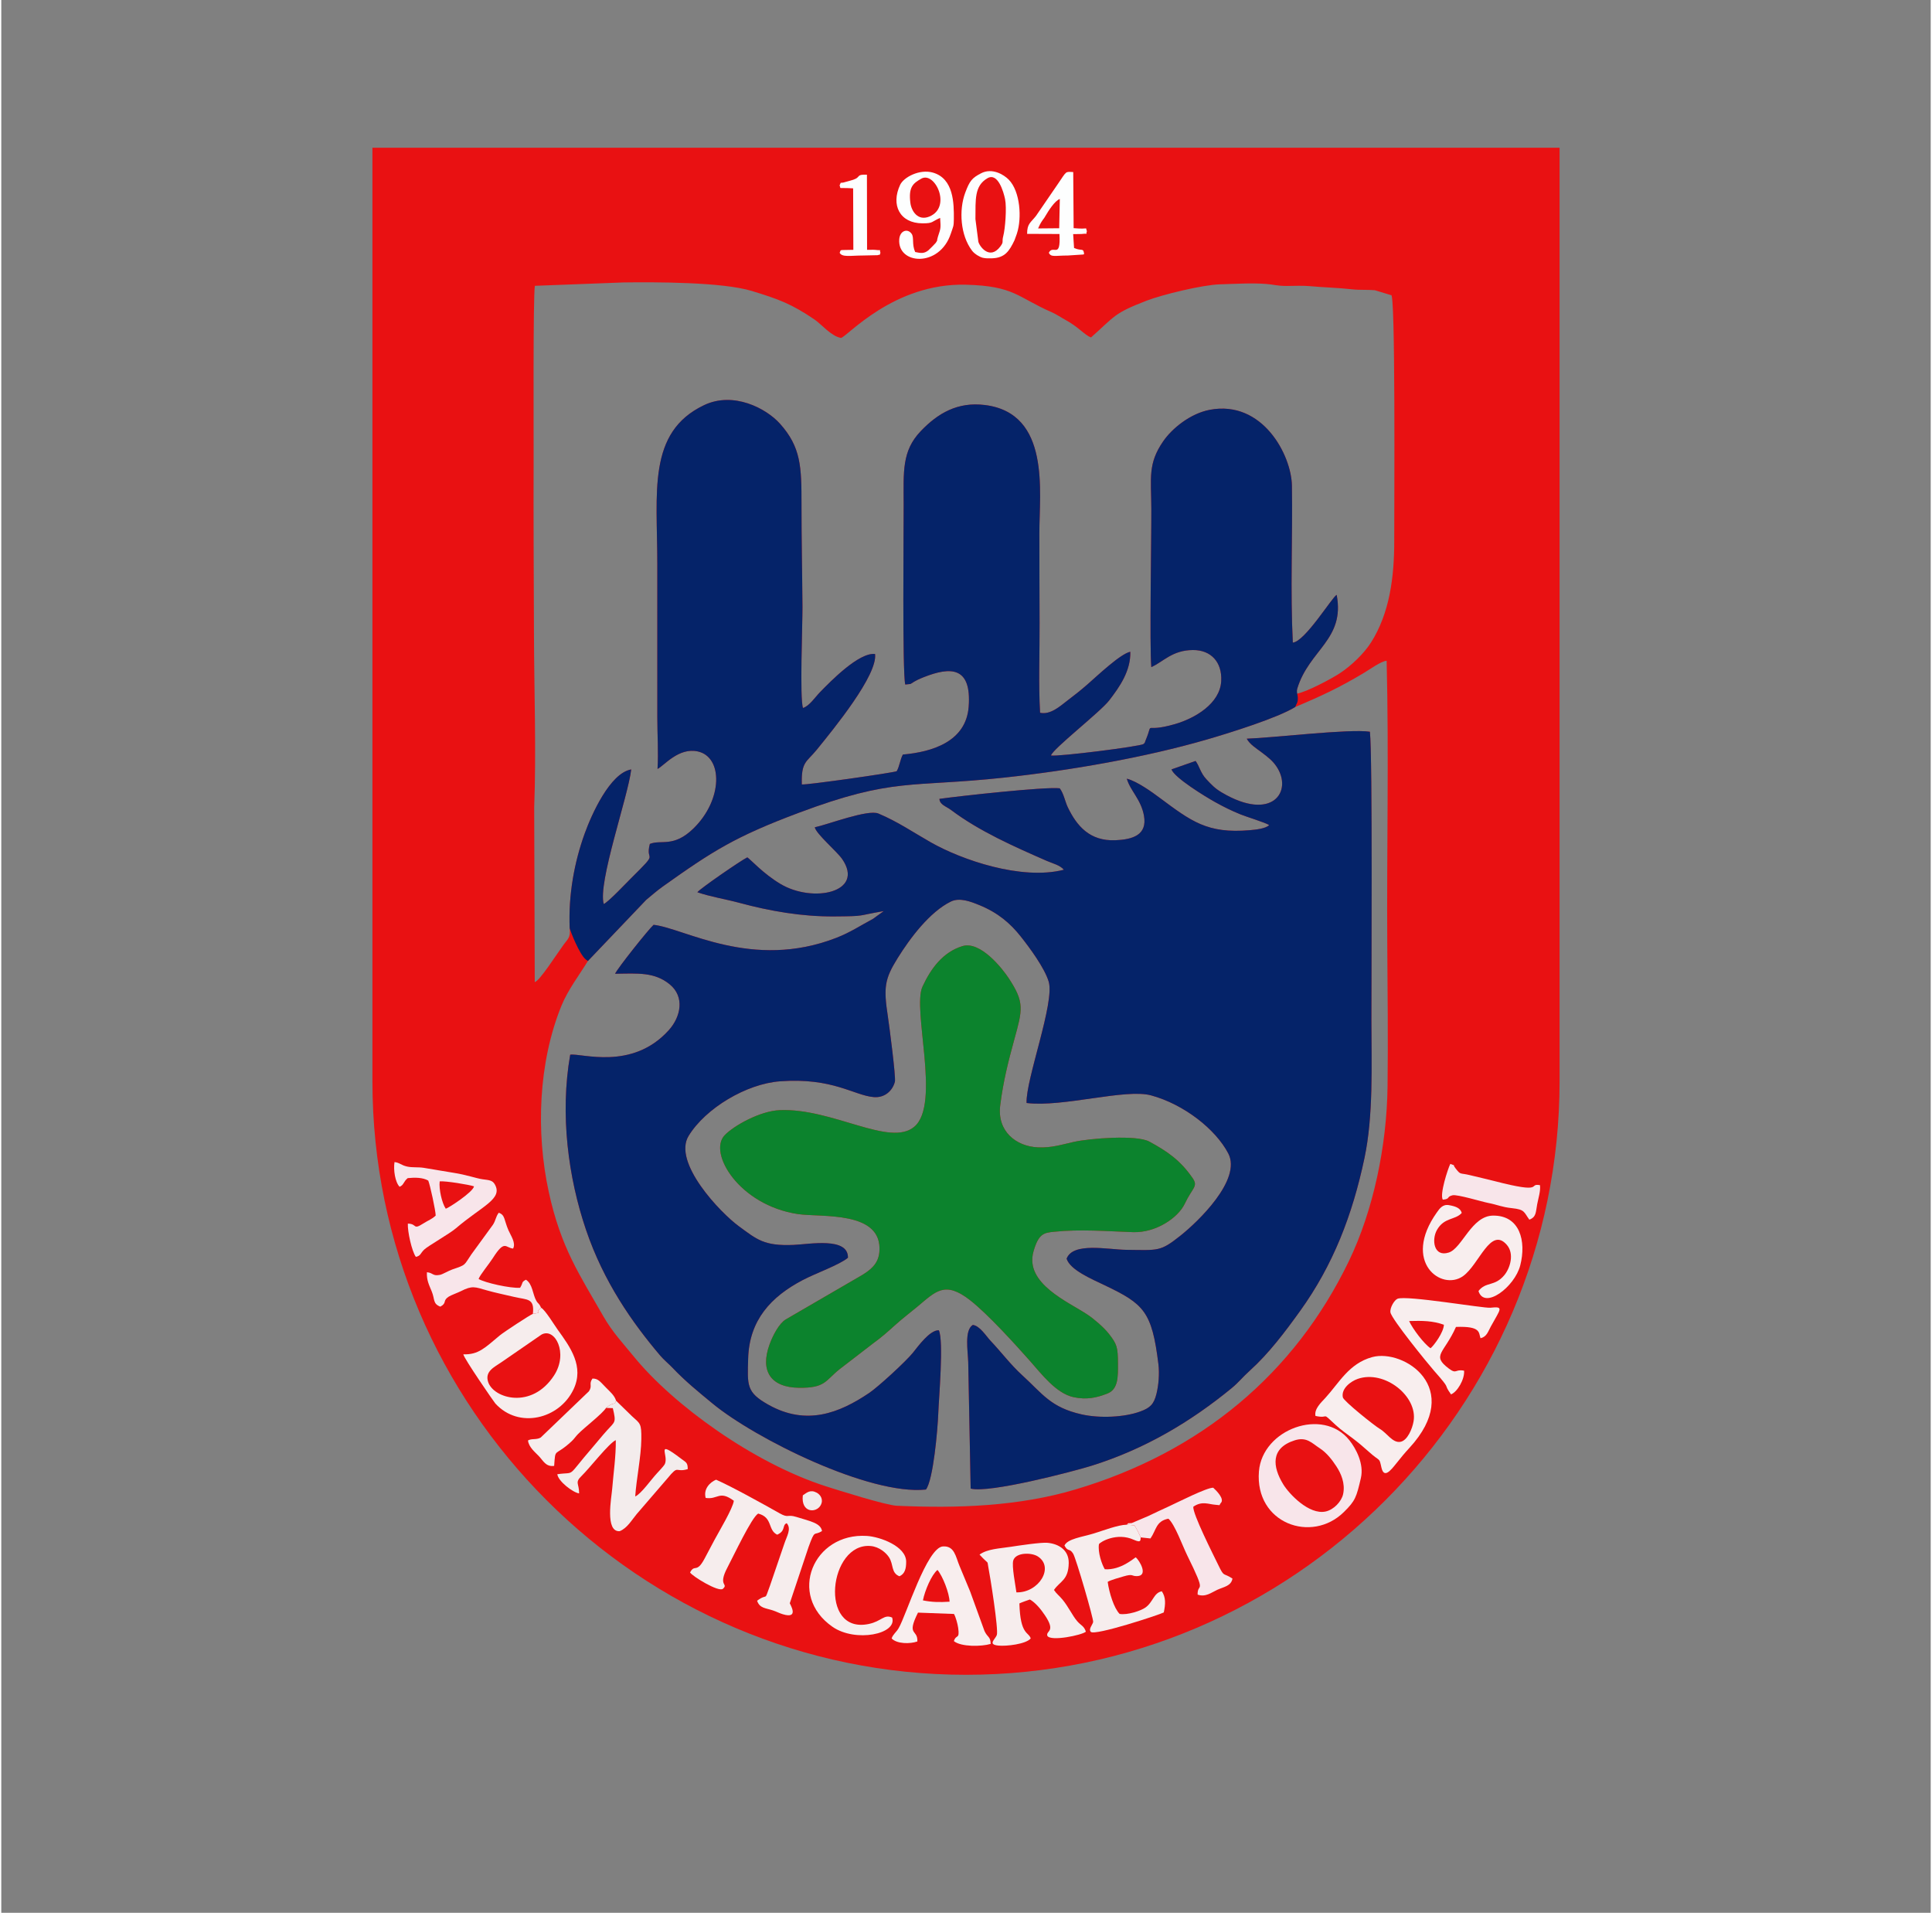
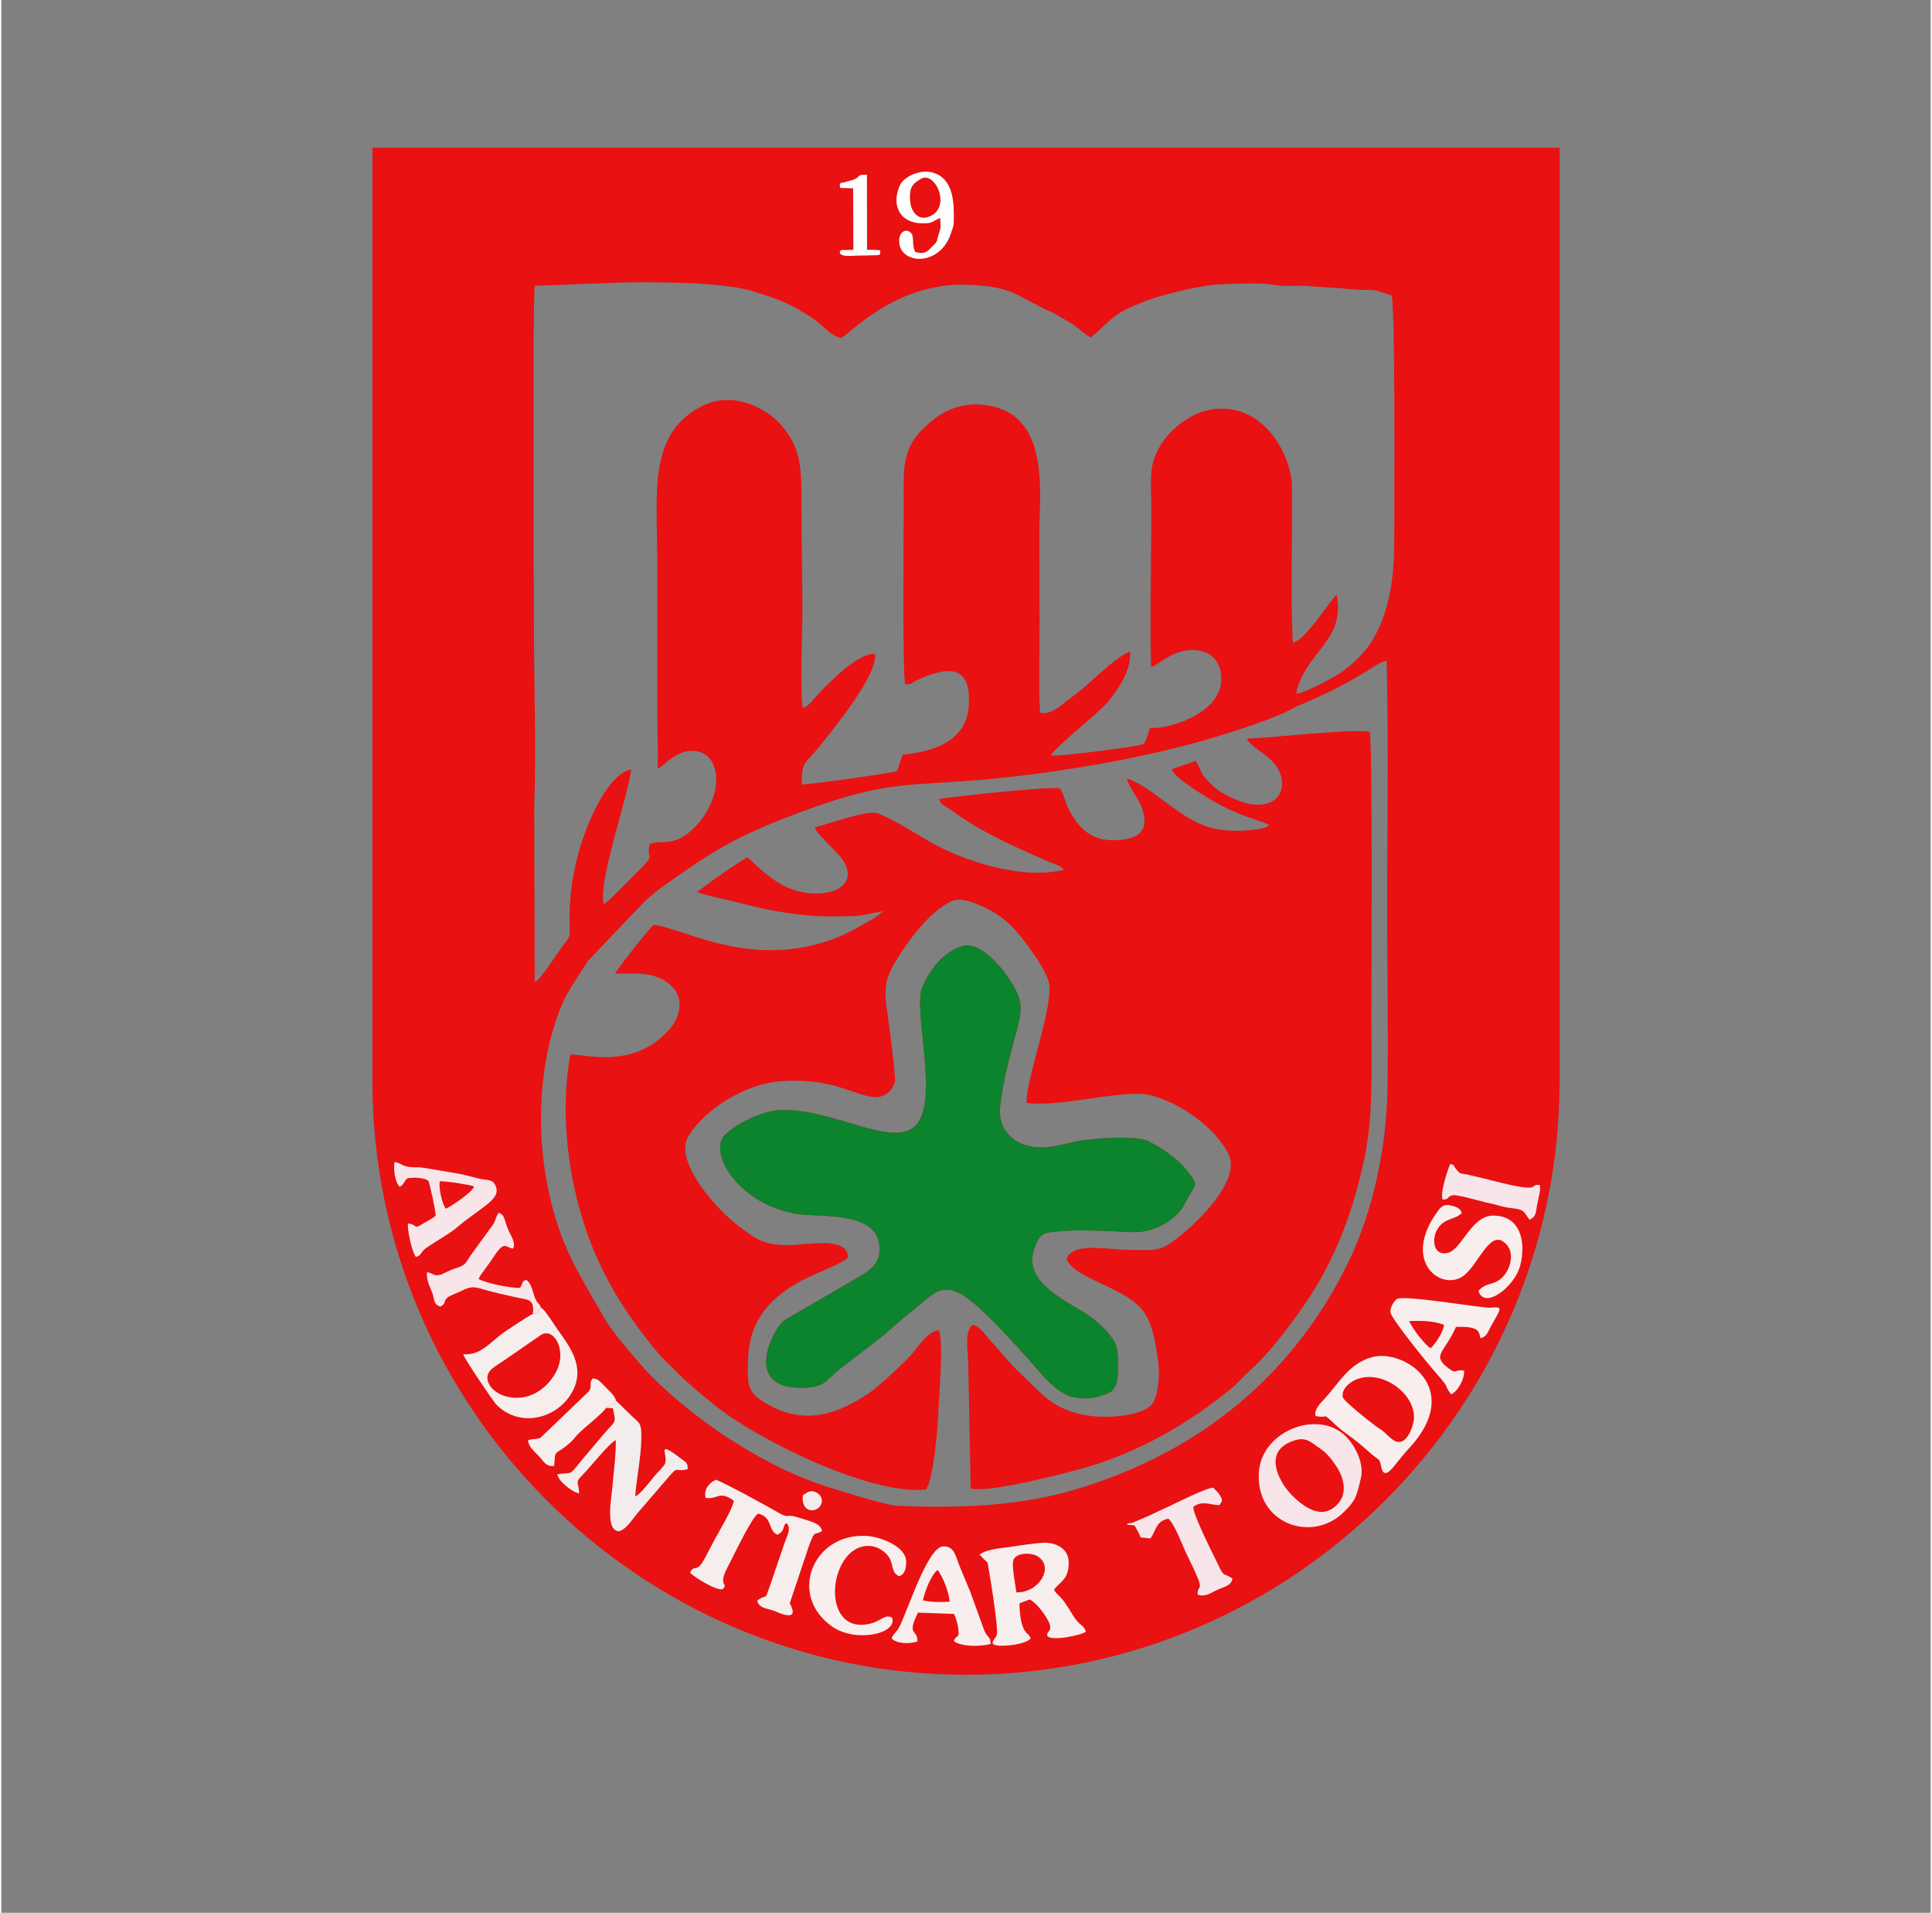
<svg xmlns="http://www.w3.org/2000/svg" xml:space="preserve" width="198px" height="196px" version="1.1" style="shape-rendering:geometricPrecision; text-rendering:geometricPrecision; image-rendering:optimizeQuality; fill-rule:evenodd; clip-rule:evenodd" viewBox="0 0 1344.296 1332.496">
  <rect x="0" y="0" width="1344.296" height="1332.496" fill="#808080" stroke="none" />
  <defs>
    <style type="text/css">
   
    .fil0 {fill:none}
    .fil2 {fill:#052369}
    .fil3 {fill:#0C832D}
    .fil1 {fill:#E91112}
    .fil7 {fill:#F3ECEC}
    .fil4 {fill:#F6EDED}
    .fil6 {fill:#F8E5EA}
    .fil5 {fill:#F8EEEE}
    .fil8 {fill:#FDFEFE}
   
  </style>
  </defs>
  <g id="Layer_x0020_1">
    <polygon class="fil0" points="1344.298,0 0,0 0,1332.495 1344.298,1332.495 " />
    <g id="_3196369968">
      <path class="fil1" d="M258.575 102.898l827.15 0 0 650.228c0,227.463 -186.106,413.569 -413.575,413.569 -227.467,0 -413.575,-186.106 -413.575,-413.569l0 -650.228zm488.683 692.57c10.989,-2.451 43.644,-5.084 52.61,-0.22 12.737,6.914 21.628,13.054 30.198,25.468 4.043,5.864 -0.175,6.592 -5.447,17.751 -4.713,9.972 -20.224,20.387 -36.045,19.874 -18.105,-0.598 -36.745,-2.182 -55.164,-0.264 -6.879,0.715 -10.673,1.176 -14.236,13.699 -6.371,22.418 24.513,35.223 37.634,44.019 4.888,3.264 11.564,9.105 14.907,13.379 5.611,7.199 6.271,9.275 6.304,20.821 0.035,8.679 0.355,17.76 -7.301,20.754 -7.645,3.005 -14.575,4.466 -23.618,2.55 -12.162,-2.589 -22.519,-16.375 -30.391,-25.242 -10.413,-11.734 -29.234,-32.534 -41.639,-42.248 -17.584,-13.764 -23.938,-6.287 -36.575,4.251 -5.299,4.41 -10.362,8.21 -15.476,12.804 -5.181,4.645 -9.693,8.744 -15.443,12.838l-23.439 18.055c-10.216,8.146 -9.849,13.227 -28.415,12.995 -19.379,-0.249 -27.368,-11.44 -20.36,-30.418 2.233,-6.078 6.494,-14.276 11.101,-17.135l53.09 -30.846c5.83,-3.558 11.495,-7.758 12.228,-16.182 2.55,-29.138 -40.662,-23.984 -56.86,-26.444 -40.799,-6.178 -62.676,-42.585 -50.919,-54.915 6.252,-6.553 24.633,-16.921 38.452,-17.467 36.982,-1.445 76.703,26.002 93.719,11.524 18.572,-15.804 -1.698,-81.738 5.673,-97.604 5.856,-12.606 14.139,-23.95 27.744,-28.163 12.573,-3.9 27.928,15.681 32.25,22.243 11.294,17.1 9.699,21.911 3.885,43.082 -4.126,15.038 -7.7,29.179 -9.741,45.647 -2.239,17.991 10.993,28.513 26.307,29.2 9.377,0.423 16.402,-1.888 24.967,-3.806zm-132.425 -160.784c-19.514,3.321 -11.981,3.547 -34.484,3.715 -22.496,0.175 -44.802,-3.71 -66.131,-9.466 -9.218,-2.498 -20.782,-4.392 -29.224,-7.386 1.659,-2.386 30.493,-22.26 34.789,-24.295 2.437,1.595 10.978,11.265 23.02,18.476 22.78,13.639 59.05,5.875 43.049,-17.338 -3.609,-5.221 -18.184,-17.563 -19.058,-22.079 9.112,-1.911 36.988,-12.681 44.356,-9.579 13.465,5.666 24.064,13.013 36.531,20.088 21.311,12.101 63.008,26.624 92.652,19.07 -2.598,-3.21 -8.067,-4.5 -11.946,-6.203 -22.75,-9.958 -46.878,-20.579 -66.544,-35.356 -3.551,-2.662 -8.028,-3.756 -8.209,-7.82 13.47,-1.924 73.63,-8.571 83.819,-7.359 2.818,3.659 3.732,9.332 5.7,13.379 6.163,12.687 15.109,23.551 33.112,22.791 12.163,-0.508 22.272,-3.7 19.88,-17.068 -2.035,-11.423 -9.521,-17.326 -11.957,-25.811 7.262,1.809 18.03,9.708 22.715,13.188 22.102,16.412 33.288,25.269 62.996,22.692 3.835,-0.326 11.124,-1.047 13.47,-3.562 -2.604,-1.76 -15.933,-5.78 -20.044,-7.477 -6.923,-2.853 -11.502,-5.137 -17.804,-8.638 -6.57,-3.659 -28.198,-16.869 -30.2,-22.677l16.774 -5.874c2.657,3.449 3.355,8.328 7.568,12.776 3.794,4.02 5.873,6.315 10.655,9.157 35.262,20.906 49.831,-0.868 38.132,-18.117 -2.724,-3.991 -5.779,-6.36 -10.127,-9.658 -3.563,-2.701 -8.57,-5.768 -10.555,-9.659 18.381,-0.625 71.651,-7.019 85.769,-4.853 1.935,15.669 1.015,180.553 1.055,201.048 0.062,32.053 1.393,66.485 -4.815,95.906 -8.452,40.076 -22.023,74.83 -44.91,106.623 -10.48,14.564 -21.662,29.461 -34.889,41.403 -5.559,5.017 -7.627,8.096 -12.966,12.471 -28.169,23.084 -59.896,42.101 -97.137,53.801 -12.81,4.02 -71.757,19.445 -84.477,15.966l-1.697 -87.893c-0.238,-8.137 -2.786,-22.378 3.186,-26.095 4.888,0.576 9.292,7.798 12.353,11.035 7.697,8.135 13.931,16.587 22.108,24.035 14.06,12.81 19.71,22.418 41.469,27.272 12.556,2.802 29.775,2.008 40.803,-2.062 6.811,-2.504 9.456,-4.973 11.271,-12.438 1.437,-5.92 2.132,-13.837 1.314,-20.536 -4.495,-36.716 -10.137,-41.897 -37.314,-54.883 -9.5,-4.543 -24.178,-10.734 -26.641,-18.566 4.381,-11.722 28.749,-6.314 41.571,-6.173 22.48,0.241 23.557,1.393 37.742,-9.878 12.212,-9.699 42.829,-39.023 33.327,-57.251 -8.773,-16.842 -30.829,-34.236 -53.81,-40.472 -17.868,-4.853 -61.463,8.441 -86.728,5.307 -0.681,-16.221 19.773,-69.948 15.416,-84.518 -2.899,-9.675 -13.566,-23.996 -19.498,-31.484 -7.21,-9.117 -15.877,-16.599 -28.981,-21.904 -5.885,-2.395 -13.593,-5.412 -19.721,-2.407 -14.778,7.278 -28.366,25.451 -36.998,39.314 -9.151,14.693 -9.969,20.372 -6.828,40.967 0.902,5.944 5.655,42.131 4.861,45.254 -1.569,6.049 -6.931,11.315 -14.716,10.673 -13.725,-1.117 -28.62,-13.74 -65.342,-11.001 -23.472,1.753 -51.883,18.771 -63.661,38.02 -11.289,18.442 22.011,53.499 35.176,63.079 12.28,8.942 17.17,13.769 37.929,12.872 11.327,-0.496 38.209,-5.627 37.912,8.942 -5.82,4.911 -22.334,10.735 -31.452,15.505 -22.214,11.638 -37.256,27.949 -38.079,54.516 -0.581,19.097 -1.235,23.75 14.129,32.382 26.551,14.913 49.571,5.683 70.18,-8.204 6.325,-4.257 25.574,-21.944 30.444,-27.983 3.654,-4.528 11.825,-15.939 18.106,-15.696 3.507,7.48 -0.023,47.5 -0.411,58.05 -0.407,10.91 -3.434,46.171 -8.594,52.898 -39.325,4.166 -119.107,-35.526 -148.64,-59.906 -10.223,-8.435 -19.063,-15.578 -27.892,-24.888 -2.622,-2.762 -6.044,-5.536 -8.515,-8.429 -19.625,-23.123 -39.433,-51.391 -51.734,-87.561 -12.444,-36.564 -18.302,-80.654 -11.063,-122.119 7.459,-1.302 43.087,11.418 68.735,-17.145 8.333,-9.274 11.238,-23.236 0.524,-31.947 -10.576,-8.597 -22.219,-7.536 -37.991,-7.307 1.665,-3.765 23.275,-30.931 26.834,-34.083 21.419,2.313 68.662,31.936 127.447,9.011 9.494,-3.698 16.564,-8.418 25.489,-13.216l7.415 -5.362zm286.68 -142.169c-12.06,7.545 -45.597,18.021 -61.524,22.645 -43.149,12.532 -95.528,21.61 -141.378,26.544 -65.015,6.996 -76.9,-0.27 -142.98,24.504 -44.163,16.565 -59.917,26.544 -94.812,51.408 -4.342,3.102 -7.905,6.327 -11.503,9.253l-40.627 42.603c-5.702,9.381 -13.927,20.094 -18.41,31.134 -16.124,39.698 -17.857,88.097 -8.864,129.595 8.503,39.218 21.657,57.994 38.126,86.867 6.196,10.854 13.74,18.827 21.116,27.875 27.542,33.813 83.428,74.25 133.953,90.467 7.926,2.536 41.621,13.176 49.339,13.526 42.474,1.917 84.913,0.387 124.194,-11.277 87.617,-26.01 152.891,-80.671 190.763,-159.134 17.05,-35.311 26.45,-80.26 26.951,-121.773 0.388,-32.713 0.033,-65.76 -0.193,-98.5 -0.44,-65.872 1.185,-132.223 -0.434,-197.952 -3.89,0.258 -11.851,6.088 -15.798,8.439 -17.197,10.274 -29.295,15.929 -47.919,23.776zm-505.488 154.032c-0.964,-23.111 3.196,-45.811 10.442,-65.878 4.735,-13.113 17.601,-42.117 32.431,-44.671 -2.193,18.962 -23.473,79.149 -19.137,93.769 3.486,-1.68 15.331,-14.292 19.064,-17.992 20.393,-20.196 9.515,-10.312 13.051,-23.882 7.946,-3.225 16.51,2.812 30.47,-10.843 20.472,-20.038 20.489,-49.655 3.005,-53.569 -13.47,-3.023 -23.629,10.031 -28.118,12.168 0.698,-11.097 -0.164,-24.515 -0.147,-35.938l-0.011 -106.934c0.006,-49.629 -7.19,-91.628 32.589,-110.549 20.523,-9.772 43.313,2.255 52.875,12.934 14.602,16.299 15.036,29.875 14.998,56.325 -0.035,23.894 0.507,47.457 0.671,71.3 0.085,11.333 -2.014,64.216 0.378,70.4 4.375,-1.296 8.58,-7.662 11.755,-10.916 7.668,-7.876 27.318,-27.976 38.446,-26.674 1.9,14.66 -28.855,52.177 -40.65,66.717 -7.105,8.756 -10.864,8.131 -10.38,24.155 3.518,0.434 63.412,-8.087 66.125,-9.236 1.946,-3.378 2.436,-8.289 4.295,-11.603 20.563,-1.806 44.064,-9.057 45.846,-33.396 2.052,-27.972 -12.573,-27.847 -31.101,-20.59 -7.391,2.897 -7.989,4.194 -9.484,4.821l-3.619 0.387c-2.091,-9.077 -1.05,-106.889 -1.094,-125.365 -0.062,-23.072 -1.29,-37.296 11.811,-51.059 12.056,-12.67 25.887,-20.636 44.773,-18.285 46.01,5.727 37.895,60.689 37.958,89.056 0.033,20.939 0.033,41.903 0.147,62.848 0.1,20.19 -0.83,42.58 0.349,62.483 7.143,1.624 14.072,-4.695 18.449,-8.046 5.53,-4.234 9.245,-7.081 14.608,-11.761 6.822,-5.949 23.031,-21.386 29.804,-22.677 0.332,13.335 -7.398,24.386 -14.699,33.869 -6.219,8.086 -39.58,33.988 -40.556,38.384 5.046,0.891 61.947,-6.275 64.445,-7.988 1.747,-1.894 0.225,0.417 1.466,-2.538 6.195,-14.743 -3.035,-4.545 20.568,-11.383 13.617,-3.952 31.342,-14.141 32.133,-30.036 0.648,-13.057 -7.078,-21.616 -19.78,-21.525 -14.473,0.1 -20.715,8.322 -28.94,11.869 -1.281,-15.546 0.112,-87.918 0.015,-110.392 -0.1,-21.578 -2.525,-31.163 8.198,-46.809 6.208,-9.048 18.956,-19.463 32.59,-22.028 36.66,-6.9 56.827,31.529 57.161,52.876 0.546,36.124 -1.19,73.336 0.625,109.313 8.486,-0.716 27.351,-31.618 30.559,-33.277 5.92,31.101 -19.165,38.193 -27.448,65.274l-0.736 3.654c7.052,-1.027 25.066,-10.785 30.406,-14.315 7.961,-5.245 16.807,-13.661 21.803,-21.572 12.905,-20.439 16.103,-45.456 16.085,-70.602 -0.023,-26.55 0.936,-175.647 -2.243,-171.216l-11.203 -3.41c-5.102,-0.508 -10.511,-0.041 -15.631,-0.622 -9.731,-1.105 -20.478,-1.358 -29.943,-2.249 -4.94,-0.468 -10.922,-0.096 -16.018,-0.114 -6.597,-0.021 -8.705,-0.962 -14.159,-1.398 -9.831,-0.795 -22.213,-0.033 -32.221,0.26 -12.021,0.326 -40.196,7.149 -51.37,11.48 -22.818,8.846 -21.545,10.493 -38.504,25.535 -4.466,-1.72 -8.655,-7.284 -17.81,-12.253 -3.09,-1.68 -6.175,-3.856 -9.687,-5.389 -23.838,-10.442 -25.92,-18.223 -59.58,-19.103 -50.523,-1.325 -82.982,36.402 -87.071,37.05 -6.736,-1.032 -13.638,-9.529 -18.493,-12.822 -16.271,-11.028 -25.05,-14.162 -43.566,-19.847 -20.636,-6.319 -67.479,-6.24 -89.388,-5.97l-61.875 2.351c-1.296,7.527 -0.801,104.048 -0.862,120.495 -0.176,40.651 0.123,81.307 0.237,121.954 0.112,39.71 1.639,81.568 0.158,121.014l0.382 121.565c3.356,-0.625 15.596,-19.915 20.14,-26.088 2.955,-4.014 4.888,-4.893 4.213,-11.496z" />
-       <path class="fil2" d="M867.768 514.589c1.986,3.898 6.996,6.967 10.553,9.666 4.348,3.296 7.413,5.661 10.127,9.66 11.701,17.247 -2.866,39.017 -38.126,18.107 -4.788,-2.838 -6.863,-5.133 -10.663,-9.149 -4.213,-4.454 -4.907,-9.329 -7.566,-12.774l-16.772 5.874c2.004,5.8 23.63,19.018 30.2,22.671 6.304,3.507 10.883,5.785 17.808,8.644 4.107,1.693 17.436,5.719 20.04,7.473 -2.344,2.513 -9.637,3.234 -13.474,3.566 -29.706,2.573 -40.886,-6.282 -62.99,-22.694 -4.687,-3.48 -15.457,-11.379 -22.723,-13.184 2.44,8.479 9.926,14.382 11.967,25.803 2.388,13.372 -7.716,16.562 -19.882,17.072 -18.005,0.756 -26.951,-10.11 -33.114,-22.787 -1.971,-4.055 -2.882,-9.726 -5.7,-13.389 -10.189,-1.206 -70.351,5.447 -83.817,7.361 0.173,4.064 4.652,5.154 8.211,7.826 19.666,14.77 43.79,25.398 66.538,35.355 3.883,1.702 9.35,2.994 11.948,6.198 -29.644,7.56 -71.343,-6.965 -92.65,-19.068 -12.469,-7.081 -23.068,-14.42 -36.533,-20.084 -7.37,-3.1 -35.253,7.666 -44.356,9.572 0.874,4.515 15.451,16.859 19.054,22.086 16.005,23.211 -20.269,30.968 -43.043,17.338 -12.046,-7.211 -20.587,-16.885 -23.024,-18.478 -4.294,2.033 -33.126,21.905 -34.788,24.297 8.441,2.992 20.005,4.886 29.219,7.379 21.337,5.767 43.641,9.639 66.139,9.471 22.499,-0.166 14.966,-0.396 34.482,-3.717l-7.415 5.364c-8.925,4.797 -15.997,9.512 -25.484,13.212 -58.789,22.927 -106.029,-6.696 -127.454,-9.011 -3.555,3.154 -25.167,30.318 -26.833,34.085 15.773,-0.233 27.412,-1.292 37.99,7.307 10.714,8.711 7.809,22.671 -0.519,31.946 -25.649,28.567 -61.279,15.842 -68.738,17.148 -7.243,41.463 -1.381,85.551 11.059,122.115 12.306,36.173 32.109,64.446 51.744,87.559 2.463,2.901 5.887,5.667 8.513,8.435 8.83,9.31 17.667,16.451 27.887,24.886 29.536,24.38 109.312,64.072 148.647,59.91 5.154,-6.729 8.183,-41.992 8.588,-52.9 0.393,-10.556 3.914,-50.572 0.405,-58.052 -6.277,-0.238 -14.444,11.172 -18.096,15.696 -4.874,6.037 -24.123,23.72 -30.45,27.983 -20.613,13.889 -43.622,23.115 -70.18,8.202 -15.364,-8.628 -14.714,-13.283 -14.125,-32.376 0.819,-26.569 15.865,-42.886 38.079,-54.516 9.115,-4.772 25.626,-10.596 31.446,-15.515 0.297,-14.565 -26.585,-9.428 -37.91,-8.938 -20.755,0.897 -25.645,-3.926 -37.927,-12.867 -13.169,-9.586 -46.472,-44.64 -35.178,-63.084 11.784,-19.247 40.191,-36.267 63.663,-38.016 36.724,-2.741 51.615,9.872 65.34,11.001 7.789,0.64 13.155,-4.624 14.706,-10.675 0.801,-3.121 -3.947,-39.307 -4.853,-45.252 -3.139,-20.597 -2.321,-26.274 6.828,-40.969 8.634,-13.865 22.23,-32.038 37.009,-39.312 6.125,-3.015 13.831,0.01 19.72,2.4 13.1,5.312 21.757,12.796 28.977,21.913 5.928,7.482 16.599,21.805 19.492,31.482 4.358,14.568 -16.087,68.299 -15.41,84.518 25.267,3.132 68.862,-10.164 86.728,-5.311 22.979,6.24 45.031,23.638 53.81,40.474 9.502,18.226 -21.117,47.552 -33.329,57.251 -14.191,11.269 -15.266,10.121 -37.736,9.878 -12.828,-0.139 -37.2,-5.545 -41.577,6.171 2.463,7.834 17.143,14.025 26.643,18.566 27.173,12.988 32.817,18.169 37.312,54.889 0.82,6.693 0.127,14.61 -1.314,20.532 -1.815,7.463 -4.461,9.932 -11.269,12.441 -11.026,4.069 -28.246,4.861 -40.805,2.059 -21.759,-4.859 -27.41,-14.462 -41.475,-27.272 -8.178,-7.45 -14.407,-15.897 -22.1,-24.033 -3.059,-3.239 -7.467,-10.459 -12.358,-11.037 -5.973,3.717 -3.421,17.96 -3.181,26.096l1.693 87.892c12.722,3.478 71.669,-11.946 84.475,-15.968 37.247,-11.696 68.97,-30.719 97.141,-53.803 5.335,-4.373 7.409,-7.453 12.97,-12.474 13.221,-11.943 24.405,-26.827 34.891,-41.394 22.885,-31.795 36.454,-66.549 44.906,-106.625 6.206,-29.423 4.879,-63.849 4.813,-95.912 -0.042,-20.489 0.88,-185.375 -1.047,-201.046 -14.13,-2.158 -67.398,4.236 -85.777,4.852z" />
-       <path class="fil2" d="M396.027 646.551c0.488,2.332 6.867,18.4 11.238,21.857l1.428 1.064 40.625 -42.601c3.596,-2.935 7.163,-6.159 11.501,-9.253 34.891,-24.87 50.647,-34.848 94.812,-51.407 66.08,-24.775 77.961,-17.511 142.984,-24.509 45.848,-4.934 98.229,-14.012 141.379,-26.548 15.926,-4.628 49.459,-15.094 61.519,-22.639 1.08,-2.847 1.971,-2.876 1.8,-6.772 -0.08,-1.798 -1.031,-3.673 -0.35,-6.086 8.285,-27.084 33.368,-34.177 27.444,-65.272 -3.21,1.655 -22.07,32.559 -30.555,33.273 -1.823,-35.972 -0.083,-73.193 -0.631,-109.317 -0.322,-21.343 -20.495,-59.772 -57.161,-52.872 -13.63,2.565 -26.374,12.98 -32.582,22.032 -10.727,15.638 -8.296,25.225 -8.204,46.808 0.097,22.475 -1.29,94.84 -0.017,110.395 8.229,-3.559 14.471,-11.775 28.944,-11.875 12.704,-0.089 20.426,8.466 19.778,21.527 -0.789,15.895 -18.514,26.084 -32.133,30.032 -23.599,6.84 -14.363,-3.362 -20.566,11.381 -1.245,2.959 0.279,0.65 -1.468,2.546 -2.491,1.707 -59.401,8.874 -64.441,7.986 0.972,-4.402 34.331,-30.302 40.554,-38.384 7.303,-9.485 15.035,-20.534 14.697,-33.875 -6.773,1.301 -22.98,16.73 -29.797,22.679 -5.37,4.684 -9.081,7.529 -14.615,11.765 -4.377,3.349 -11.31,9.668 -18.449,8.046 -1.177,-19.903 -0.245,-42.295 -0.349,-62.485 -0.106,-20.949 -0.104,-41.903 -0.147,-62.851 -0.057,-28.364 8.056,-83.326 -37.952,-89.053 -18.894,-2.353 -32.721,5.611 -44.781,18.287 -13.095,13.763 -11.872,27.985 -11.811,51.065 0.048,18.472 -0.991,116.28 1.098,125.359l3.621 -0.387c1.494,-0.629 2.096,-1.924 9.484,-4.819 18.524,-7.261 33.151,-7.388 31.101,20.586 -1.784,24.343 -25.283,31.589 -45.848,33.396 -1.861,3.312 -2.349,8.223 -4.292,11.605 -2.714,1.147 -62.61,9.666 -66.132,9.234 -0.48,-16.028 3.283,-15.405 10.385,-24.157 11.8,-14.536 42.544,-52.062 40.647,-66.721 -11.133,-1.298 -30.778,18.804 -38.446,26.68 -3.169,3.256 -7.378,9.618 -11.755,10.914 -2.386,-6.179 -0.295,-59.063 -0.372,-70.396 -0.168,-23.843 -0.708,-47.404 -0.673,-71.294 0.04,-26.454 -0.399,-40.028 -14.998,-56.331 -9.564,-10.683 -32.354,-22.702 -52.882,-12.934 -39.772,18.923 -32.578,60.92 -32.582,110.541l0.007 106.943c-0.017,11.42 0.851,24.84 0.143,35.933 4.495,-2.137 14.654,-15.181 28.124,-12.166 17.488,3.914 17.463,33.529 -3.011,53.569 -13.95,13.655 -22.522,7.62 -30.464,10.845 -3.536,13.564 7.338,3.684 -13.051,23.88 -3.733,3.7 -15.577,16.316 -19.064,17.992 -4.336,-14.618 16.94,-74.803 19.137,-93.771 -14.826,2.558 -27.7,31.564 -32.43,44.673 -7.243,20.065 -11.409,42.765 -10.441,65.882z" />
      <path class="fil3" d="M669.59 659.099c-13.607,4.212 -21.894,15.564 -27.746,28.164 -7.369,15.866 12.897,81.798 -5.675,97.604 -17.013,14.477 -56.737,-12.965 -93.713,-11.522 -13.815,0.54 -32.208,10.914 -38.455,17.465 -11.759,12.33 10.127,48.735 50.918,54.921 16.2,2.456 59.412,-2.698 56.866,26.438 -0.737,8.424 -6.402,12.627 -12.235,16.181l-53.085 30.853c-4.609,2.857 -8.87,11.053 -11.109,17.129 -6.997,18.981 0.989,30.175 20.36,30.418 18.568,0.236 18.209,-4.849 28.423,-12.997l23.439 -18.046c5.75,-4.097 10.262,-8.196 15.439,-12.843 5.114,-4.59 10.181,-8.39 15.476,-12.804 12.641,-10.538 18.993,-18.015 36.577,-4.248 12.4,9.709 31.224,30.513 41.639,42.243 7.876,8.873 18.225,22.657 30.387,25.24 9.047,1.923 15.979,0.461 23.626,-2.54 7.646,-3.002 7.326,-12.085 7.301,-20.756 -0.037,-11.556 -0.695,-13.628 -6.31,-20.821 -3.339,-4.278 -10.011,-10.115 -14.901,-13.391 -13.121,-8.782 -44.007,-21.597 -37.64,-44.007 3.557,-12.525 7.353,-12.99 14.24,-13.705 18.419,-1.916 37.059,-0.323 55.166,0.264 15.819,0.513 31.328,-9.898 36.043,-19.878 5.268,-11.153 9.486,-11.881 5.441,-17.741 -8.572,-12.418 -17.459,-18.556 -30.194,-25.472 -8.964,-4.866 -41.625,-2.23 -52.612,0.226 -8.565,1.914 -15.588,4.224 -24.969,3.806 -15.308,-0.687 -28.537,-11.215 -26.303,-29.212 2.043,-16.464 5.615,-30.605 9.741,-45.638 5.812,-21.176 7.413,-25.983 -3.881,-43.089 -4.328,-6.554 -19.677,-26.137 -32.254,-22.242z" />
      <path class="fil4" d="M535.593 1104.561c-4.392,11.963 -0.984,4.689 -9.002,10.526 1.794,5.347 5.92,5.046 11.087,6.782 2.566,0.861 4.346,1.879 6.802,2.628 11.857,3.607 4.946,-7.114 4.895,-7.643l13.098 -39.229c4.68,-12.822 3.463,-7.349 9.365,-11.092 -0.964,-5.538 -8.119,-6.77 -17.806,-9.789 -6.749,-2.103 -5.314,1.069 -11.688,-2.525 -12.256,-6.912 -33.307,-18.584 -44.329,-23.441 -4.138,1.746 -8.943,6.341 -7.247,12.708 8.53,1.329 9.463,-5.546 19.619,1.972 -0.538,5.119 -10.568,21.818 -13.479,27.275 -2.514,4.716 -4.4,8.283 -6.863,12.945 -5.704,10.789 -6.877,3.496 -10.151,9.722 1.468,2.585 20.065,14.055 22.936,11.354 4.072,-3.831 -3.897,-1.558 3.105,-14.808 4.454,-8.43 16.84,-34.893 21.418,-37.567 10.346,2.685 6.492,11.47 13.25,14.714 6.182,-2.708 3.258,-6.689 6.626,-8.009 3.524,3.885 -0.056,9.34 -1.603,14.118l-10.033 29.359z" />
      <path class="fil4" d="M707.272 1109.279c-0.609,-4.708 -3.36,-18.36 -2.201,-22.227 1.688,-5.641 12.564,-5.723 17.106,-2.813 11.738,7.519 0.681,25.436 -14.905,25.04zm-25.703 -26.315c7.114,7.701 5.094,3.542 6.105,8.551 1.14,5.65 7.305,44.01 5.918,47.534 -1.238,3.154 -6.5,6.508 1.109,7.287 5.598,0.573 19.244,-0.995 22.536,-4.969 -1.402,-4.712 -7.26,-2.087 -7.891,-24.389 1.165,-0.614 6.13,-2.352 7.286,-2.747 3.939,2.158 7.716,6.861 10.53,11.053 7.876,11.722 0.536,10.474 1.645,14.218 2.184,4.149 24.066,-0.405 26.863,-2.824 -1.242,-4.049 -3.393,-4.244 -6.065,-7.351 -3.3,-3.835 -6.114,-10.106 -10.298,-15.115 -2.545,-3.046 -3.947,-3.733 -5.864,-6.615 4.162,-6.163 10.119,-6.717 10.277,-18.78 0.116,-8.862 -6.688,-13.287 -14.78,-14.076 -4.367,-0.426 -20.4,1.981 -25.435,2.762 -8.119,1.258 -16.406,1.451 -21.936,5.461z" />
      <path class="fil5" d="M934.712 973.45c-1.327,-6.221 5.664,-11.248 10.303,-12.872 18.657,-6.532 41.974,12.077 38.976,29.538 -0.893,5.202 -4.274,13.427 -9.193,14.289 -5.39,0.946 -9.413,-6.172 -14.273,-8.988 -3.722,-2.157 -25.265,-19.39 -25.813,-21.967zm-19.079 12.92c10.381,2.249 3.37,-3.642 14.27,6.471 3.602,3.343 7.51,5.963 11.636,9.09 3.966,3.007 7.592,6.068 11.305,9.421 8.198,7.401 7.057,3.497 8.742,10.937 1.794,7.926 6.387,2.137 10.475,-2.975 3.427,-4.286 5.378,-6.707 9.06,-10.713 38.332,-41.704 -4.041,-69.2 -25.956,-63.22 -16.238,4.431 -23.047,17.984 -32.719,28.518 -2.772,3.021 -7.816,7.587 -6.813,12.471z" />
      <path class="fil6" d="M901.223 1003.343c8.291,-2.622 11.983,2.033 17.309,5.488 5.029,3.263 8.682,8.117 11.686,12.694 3.109,4.743 6.29,11.661 4.701,19.228 -1.1,5.233 -6.594,11.012 -12.278,12.208 -11.466,2.415 -25.287,-12.11 -29.49,-19 -7.423,-12.166 -9.055,-25.204 8.072,-30.618zm46.035 26.392c2.348,-9.996 -3.426,-20.688 -8.007,-26.458 -18.412,-23.178 -60.645,-7.704 -63.006,21.724 -2.903,36.203 36.701,50.444 59.156,28.344 8.082,-7.955 8.732,-10.31 11.857,-23.61z" />
      <path class="fil4" d="M376.4 929.689c9.305,-5.129 18.911,12.853 8.725,28.497 -15.527,23.844 -42.162,16.068 -45.917,4.525 -2.441,-7.496 4.39,-10.366 9.201,-13.73l27.991 -19.292zm-6.032 -14.405c-1.541,0.38 -20.306,12.725 -22.93,14.905 -10.574,8.782 -14.905,13.574 -25.51,13.261 0.361,2.819 21.435,33.313 22.279,34.237 16.42,17.974 44.677,10.785 54.472,-9.804 7.606,-15.988 -2.27,-29.512 -11.045,-41.647 -2.197,-3.038 -8.786,-13.871 -11.496,-15.219 -5.635,4.068 2.316,2.918 -5.77,4.267z" />
      <path class="fil7" d="M421.362 980.77l4.709 0.174c2.438,10.292 1.653,9.185 -4.13,15.587 -3.472,3.845 -6.125,7.257 -9.969,11.707 -18.985,21.973 -11.057,16.805 -24.564,18.725 0.531,4.876 10.926,12.818 15.189,13.367 0.025,-7.168 -3.258,-7.403 1.854,-12.308 5.175,-4.965 19.079,-22.87 23.695,-24.784 0.162,11.156 -1.655,23.113 -2.523,34.062 -0.465,5.87 -5.129,30.007 5.199,29.355 5.241,-2.031 8.404,-7.751 11.93,-11.963l21.361 -24.793c8.239,-10.033 5.126,-3.754 14.173,-6.499 -0.039,-4.626 -1.139,-4.595 -4.522,-7.168 -19.066,-14.498 -8.032,-2.101 -11.676,4.051 -0.671,1.134 -4.29,5.03 -5.306,6.115 -3.932,4.185 -11.038,14.37 -15.1,16.056 0.843,-12.449 4.106,-27.628 4.253,-39.898 0.131,-11.078 -0.694,-10.743 -6.539,-16.036l-11.069 -10.773c-1.286,3.746 -1.352,0.235 -6.965,5.023z" />
      <path class="fil5" d="M1029.206 899.341c4.061,13.261 25.256,-2.818 29.106,-17.849 4.373,-17.077 -0.347,-34.902 -18.979,-34.679 -14.98,0.182 -21.542,22.729 -30.801,25.723 -10.477,3.383 -12.099,-8.875 -8.28,-15.677 5.062,-9.016 12.822,-6.792 17.309,-11.928 -0.993,-3.224 -3.769,-4.499 -8.918,-5.409 -4.398,-0.778 -6.56,2.446 -8.431,5.079 -24.5,34.449 3.158,55.072 18.234,44.374 11.215,-7.957 19.217,-34.992 30.576,-21.713 5.351,6.256 2.176,16.296 -1.834,21.078 -6.777,8.078 -12.743,4.261 -17.982,11.001z" />
-       <path class="fil4" d="M793.86 1070.985c-1.245,-2.988 -2.946,-6.242 -4.352,-8.373l-5.372 -0.482c-6.098,0.104 -16.518,4.147 -22.938,6.109 -8.29,2.534 -18.28,3.68 -20.447,8.4 2.471,4.738 3.488,1.47 6.088,5.729 1.975,3.237 14.278,45.489 13.9,47.551 -0.33,1.804 -3.462,5.015 -1.608,6.875 2.845,2.855 47.886,-11.946 50.816,-13.534 1.312,-6.109 1.404,-10.597 -1.362,-14.739 -5.669,1.055 -6.014,7.511 -11.462,11.352 -3.14,2.216 -12.44,5.361 -17.929,4.413 -3.874,-3.813 -7.317,-14.712 -8.314,-22.318 1.666,-1.199 8.46,-3.067 10.887,-3.782 7.23,-2.136 5.386,-0.085 9.668,-0.239 7.903,-0.282 1.655,-10.785 -0.984,-13.092 -1.281,0.513 -10.38,9.068 -21.591,8.319 -2.112,-3.456 -4.975,-11.944 -4.07,-17.472 0.891,-1.615 12.531,-8.399 24.18,-3.098 5.638,2.565 4.592,0.011 4.89,-1.619z" />
      <path class="fil5" d="M642.137 1114.858c1.314,-6.727 5.974,-17.857 10.141,-21.211 3.628,4.276 8.277,16.205 8.418,22.127 -6.896,0.426 -12.093,0.388 -18.559,-0.916zm-3.867 28.616c0.326,-8.966 -7.844,-3.476 0.43,-20.086l25.082 0.933c1.235,2.199 2.512,6.831 2.915,9.674 1.196,8.46 -1.455,4.217 -2.982,9.249 5.011,4.072 19.162,3.864 25.626,1.939 -0.097,-5.284 -2.168,-4.35 -4.313,-9.001l-10.012 -27.58c-2.496,-6.007 -4.996,-12.05 -7.455,-17.926 -2.595,-6.203 -3.397,-13.935 -11.483,-13.414 -11.169,0.724 -25.655,48.234 -30.879,56.993 -1.8,3.017 -3.935,4.25 -4.865,7.112 3.609,3.891 12.924,3.908 17.936,2.107z" />
      <path class="fil5" d="M995.82 939.22c-4.439,-2.93 -12.44,-13.439 -14.936,-18.96 9.328,-0.283 16.544,-0.179 24.229,2.583 -0.164,5.301 -6.898,14.419 -9.293,16.377zm34.821 -6.981c4.329,-1.043 5.139,-4.442 7.182,-8.192 6.697,-12.278 9.471,-14.139 -0.338,-13.059 -4.531,0.498 -58.694,-8.829 -64.705,-6.244 -2.216,0.955 -5.36,6.192 -4.919,9.436 0.62,4.562 26.336,36.126 30.486,40.813 12.737,14.392 5.638,7.882 11.733,16.358 4.35,-1.676 9.537,-10.405 9.119,-16.481 -6.391,-1.331 -5.062,2.702 -10.646,-1.507 -12.378,-9.33 -3.293,-10.433 4.98,-29.002 17.764,-0.654 15.685,4.126 17.108,7.878z" />
      <path class="fil5" d="M620.664 1126.81c-5.704,-2.495 -7.253,2.586 -16.246,4.479 -35.124,7.386 -27.811,-56.982 1.36,-54.297 6.046,0.558 10.775,4.832 12.726,7.841 3.319,5.13 1.334,10.886 7.274,13.231 3.699,-1.68 4.706,-5.133 4.683,-10.175 -0.044,-10.76 -18.169,-17.345 -27.372,-17.93 -37.414,-2.382 -55.598,41.34 -23.957,63.297 16.054,11.14 45.444,5.062 41.532,-6.446z" />
      <path class="fil6" d="M305.455 822.968c3.832,-0.446 20.485,2.295 23.901,3.46 -0.607,4.032 -18.128,15.318 -19.675,15.588 -2.677,-3.877 -4.894,-13.777 -4.226,-19.048zm-27.951 3.749c3.027,-1.165 2.567,-3.497 5.679,-6.018 4.869,-0.509 10.54,-0.484 14.29,1.719 1.248,2.82 5.202,21.187 5.187,24.39 -2.72,2.563 -4.968,3.171 -8.413,5.368 -7.856,5.013 -4.149,0.357 -10.983,0.212 -0.307,5.28 2.764,19.388 5.598,23.19 3.516,-0.806 2.993,-2.436 5.856,-5.143 2.71,-2.563 17.542,-10.937 22.015,-14.764 18.275,-15.632 32.957,-20.439 27.112,-30.638 -1.68,-2.934 -4.093,-2.912 -8.598,-3.541 -4.263,-0.596 -11.23,-3.135 -20.099,-4.491 -7.076,-1.08 -13.854,-2.392 -20.822,-3.468 -4.01,-0.621 -7.935,-0.081 -11.542,-0.882 -4.35,-0.966 -5.203,-2.746 -8.814,-3.13 -0.874,5.434 0.436,14.012 3.534,17.196z" />
      <path class="fil6" d="M784.136 1062.13l5.372 0.482c1.406,2.131 3.107,5.385 4.352,8.373l6.807 0.733c4.137,-5.858 3.717,-12.084 12.498,-13.774 4.492,3.916 9.918,19.071 13.059,25.437 14.284,28.94 7.027,18.42 7.308,27.453 5.533,1.989 9.726,-1.534 13.617,-3.308 4.714,-2.153 9.708,-2.604 10.663,-7.868 -6.892,-4.507 -5.534,-0.475 -9.938,-9.541 -3.584,-7.384 -17.846,-35.512 -17.36,-40.512 6.097,-4.215 10.678,-1.682 15.321,-1.366 4.574,0.313 2.101,0.843 3.814,-1.188 2.878,-2.766 -2.967,-8.615 -5.253,-10.685 -4.575,-0.086 -24.692,10.153 -30.533,12.836 -5.12,2.353 -10.345,4.78 -14.724,6.896l-11.481 4.878c-3.8,0.471 -1.489,-0.617 -3.522,1.154z" />
      <path class="fil6" d="M370.368 915.284c8.086,-1.349 0.135,-0.199 5.77,-4.267 -1.636,-3.567 -1.918,-2.404 -3.378,-4.898 -2.529,-4.317 -2.539,-11.793 -7.241,-14.646 -3.343,1.815 -1.702,1.786 -4.04,5.619 -6.975,0.472 -24.621,-3.536 -28.924,-6.138 0.966,-2.82 7.389,-10.534 9.916,-14.525 8.364,-13.202 8.727,-7.168 14.12,-6.659 2.111,-3.96 -1.645,-9.076 -3.233,-12.741 -3.198,-7.378 -2.214,-10.603 -6.766,-12.218 -2.194,2.951 -2.053,5.322 -4.011,8.324l-15.092 20.72c-5.355,7.784 -3.293,7.08 -13.24,10.465 -2.537,0.862 -6.808,3.428 -8.567,3.761 -5.358,1.017 -4.475,-1.329 -9.131,-1.828 -0.298,5.497 1.466,8.802 3.342,13.35 2.311,5.596 0.641,8.582 6.003,10.635 4.902,-2.672 1.31,-4.007 5.818,-6.956 1.636,-1.071 6.362,-2.736 8.461,-3.81 7.997,-4.089 9.779,-2.971 18.236,-0.55 5.497,1.574 12.623,3.044 19.023,4.551 9.049,2.131 14.226,0.665 12.934,11.811z" />
      <path class="fil4" d="M421.362 980.77c5.613,-4.788 5.679,-1.277 6.965,-5.023 -0.981,-3.517 -4.133,-6.202 -6.867,-8.964 -4.34,-4.386 -5.54,-6.483 -9.567,-6.462 -2.778,3.995 0.187,4.782 -2.442,8.846l-33.659 32.279c-3.065,1.725 -6.317,0.463 -8.825,2.022 0.565,4.705 4.909,8.107 7.508,10.827 3.238,3.391 4.853,7.625 10.729,6.871 0.933,-13.271 0.115,-5.966 12.135,-17.123 1.828,-1.698 2.685,-3.196 4.419,-4.988 4.452,-4.607 16.834,-13.989 19.604,-18.285z" />
      <path class="fil6" d="M1004.338 835.718c5.534,-0.498 2.272,-2.01 6.821,-3.067 3.246,-0.752 20.512,4.5 24.611,5.291 6.941,1.343 9.412,2.907 16.744,3.68 9.06,0.955 8.244,2.661 12.131,8.015 4.884,-1.832 4.421,-5.121 5.474,-10.757 0.811,-4.346 2.433,-9.111 1.949,-13.276 -8.876,-1.531 4.338,6.507 -32.035,-2.926 -5.237,-1.358 -11.053,-2.633 -16.612,-4.01 -7.463,-1.848 -6.402,0.137 -10.277,-4.894 -2.674,-3.468 1.176,-1.042 -3.567,-2.984 -1.711,3.457 -7.515,21.211 -5.239,24.928z" />
      <path class="fil8" d="M640.964 124.476c9.454,-5.442 21.526,19.82 5.706,26.359 -8.173,3.378 -12.577,-3.923 -13.277,-9.489 -1.404,-11.172 1.964,-13.641 7.571,-16.87zm13.166 27.322c0.515,7.528 0.381,7.16 -1.372,12.565 -0.077,0.237 -0.147,0.486 -0.222,0.729 -1.082,3.497 0.295,1.389 -1.502,4.143 -0.315,0.483 -4.653,4.802 -5.147,5.187 -2.897,2.263 -5.063,2.035 -9.164,1.127 -2.423,-5.413 -0.618,-10.038 -2.442,-12.66 -2.786,-3.995 -8.164,-2.292 -8.64,3.771 -1.393,17.727 28.06,19.953 35.932,-3.91 1.717,-5.206 2.057,-4.84 2.103,-10.075 0.094,-10.864 -0.008,-28.327 -14.666,-32.462 -9.176,-2.589 -20.221,3.194 -22.727,8.503 -6.618,14.025 -0.345,26.824 15.584,26.866 7.633,0.019 6.152,-1.176 12.263,-3.784z" />
-       <path class="fil8" d="M687.059 124.173c7.258,-4.265 11.246,9.353 12.312,14.562 1.245,6.076 0.064,20.649 -1.236,25.583 -1.181,4.478 0.54,3.914 -2.039,7.352 -7.477,9.967 -14.614,-0.207 -15.333,-3.268l-2.045 -15.777c0.127,-13.672 -0.812,-23.076 8.341,-28.452zm-4.435 -3.449c-6.277,3.27 -7.912,5.189 -11.024,13.557 -4.512,12.131 -3.374,29.713 4.803,40.398 1.825,2.382 5.388,4.377 7.409,4.882 1.96,0.49 4.287,0.446 6.36,0.384 9.116,-0.27 12.164,-5.058 15.767,-12.585l1.524 -4.182c0.074,-0.229 0.149,-0.48 0.222,-0.708 3.405,-10.37 2.354,-29.152 -5.833,-37.404 -3.385,-3.412 -11.495,-8.37 -19.228,-4.342z" />
-       <path class="fil8" d="M722.365 159.133c0.723,-1.68 1.768,-3.85 3.294,-5.987 1.52,-2.126 0.614,-0.615 1.896,-2.803 2.012,-3.437 6.428,-10.476 9.963,-11.734l-0.435 20.393 -14.718 0.131zm-7.633 3.783l22.53 0.089c0.984,18.076 -4.469,7.021 -7.403,13.067 1.537,3.285 4.11,1.932 13.273,1.919l10.667 -0.695c0.152,-0.048 0.447,-0.16 0.646,-0.287 -0.559,-4.697 -1.433,-1.8 -7.01,-4.257l-0.627 -9.672c1.692,-0.085 4.792,0.044 5.878,-0.081 5.511,-0.631 2.5,0.789 3.702,-1.937 -1.472,-3.443 2.33,-1.051 -9.25,-2.127l-0.281 -39.077c-5.677,-0.243 -4.387,-0.968 -10.589,8.138l-15.319 22.353c-3.76,4.84 -6.25,5.372 -6.217,12.567z" />
      <path class="fil8" d="M584.083 129.167c1.358,2.832 -2.259,1.364 9.429,2.041l0.147 42.83c-10.824,0.332 -8.241,-0.445 -9.539,2.034 1.639,3.312 7.662,1.925 16.107,1.921l10.254 -0.218c2.573,-0.86 0.995,0.814 2.058,-1.703 -1.18,-2.807 1.921,-1.335 -3.703,-2.01 -1.15,-0.137 -4.109,0.021 -5.616,-0.052l-0.094 -52.304c-7.98,-0.299 -3.812,1.601 -9.649,3.559 -1.325,0.445 -3.75,0.999 -5.158,1.462 -4.693,1.539 -2.737,-0.781 -4.236,2.44z" />
      <path class="fil7" d="M558.459 1041.683c-1.437,12.277 9.392,12.559 12.467,6.84 2.125,-3.957 -0.236,-7.328 -2.784,-8.692 -4.488,-2.4 -6.878,-0.027 -9.683,1.852z" />
    </g>
  </g>
</svg>